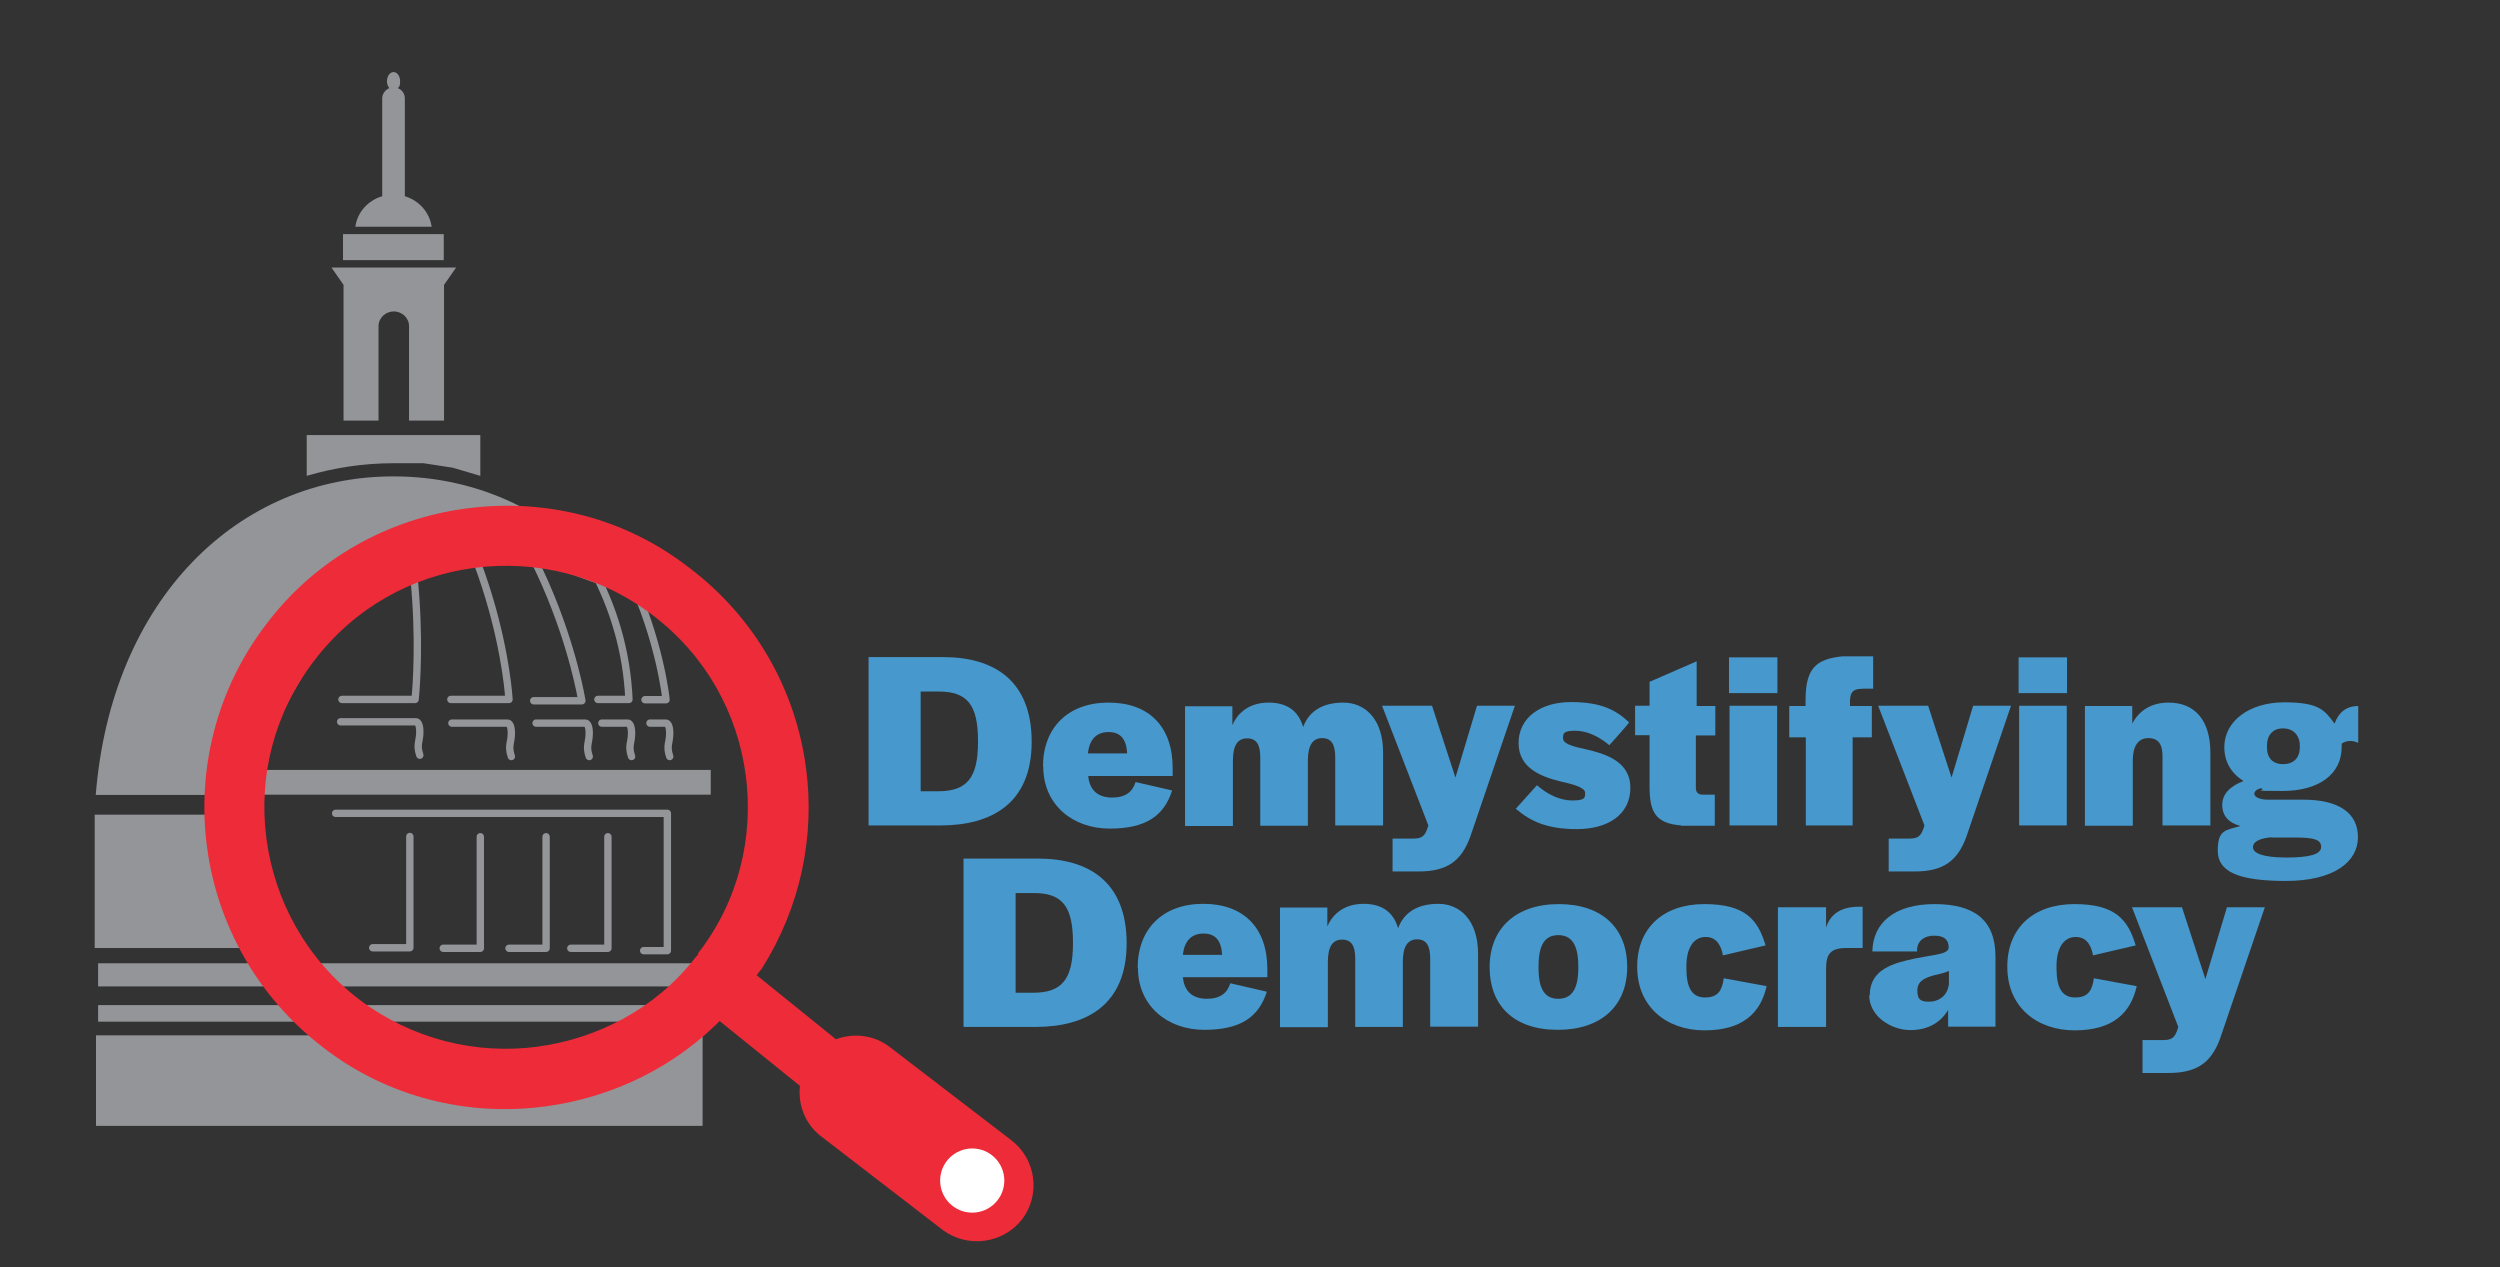
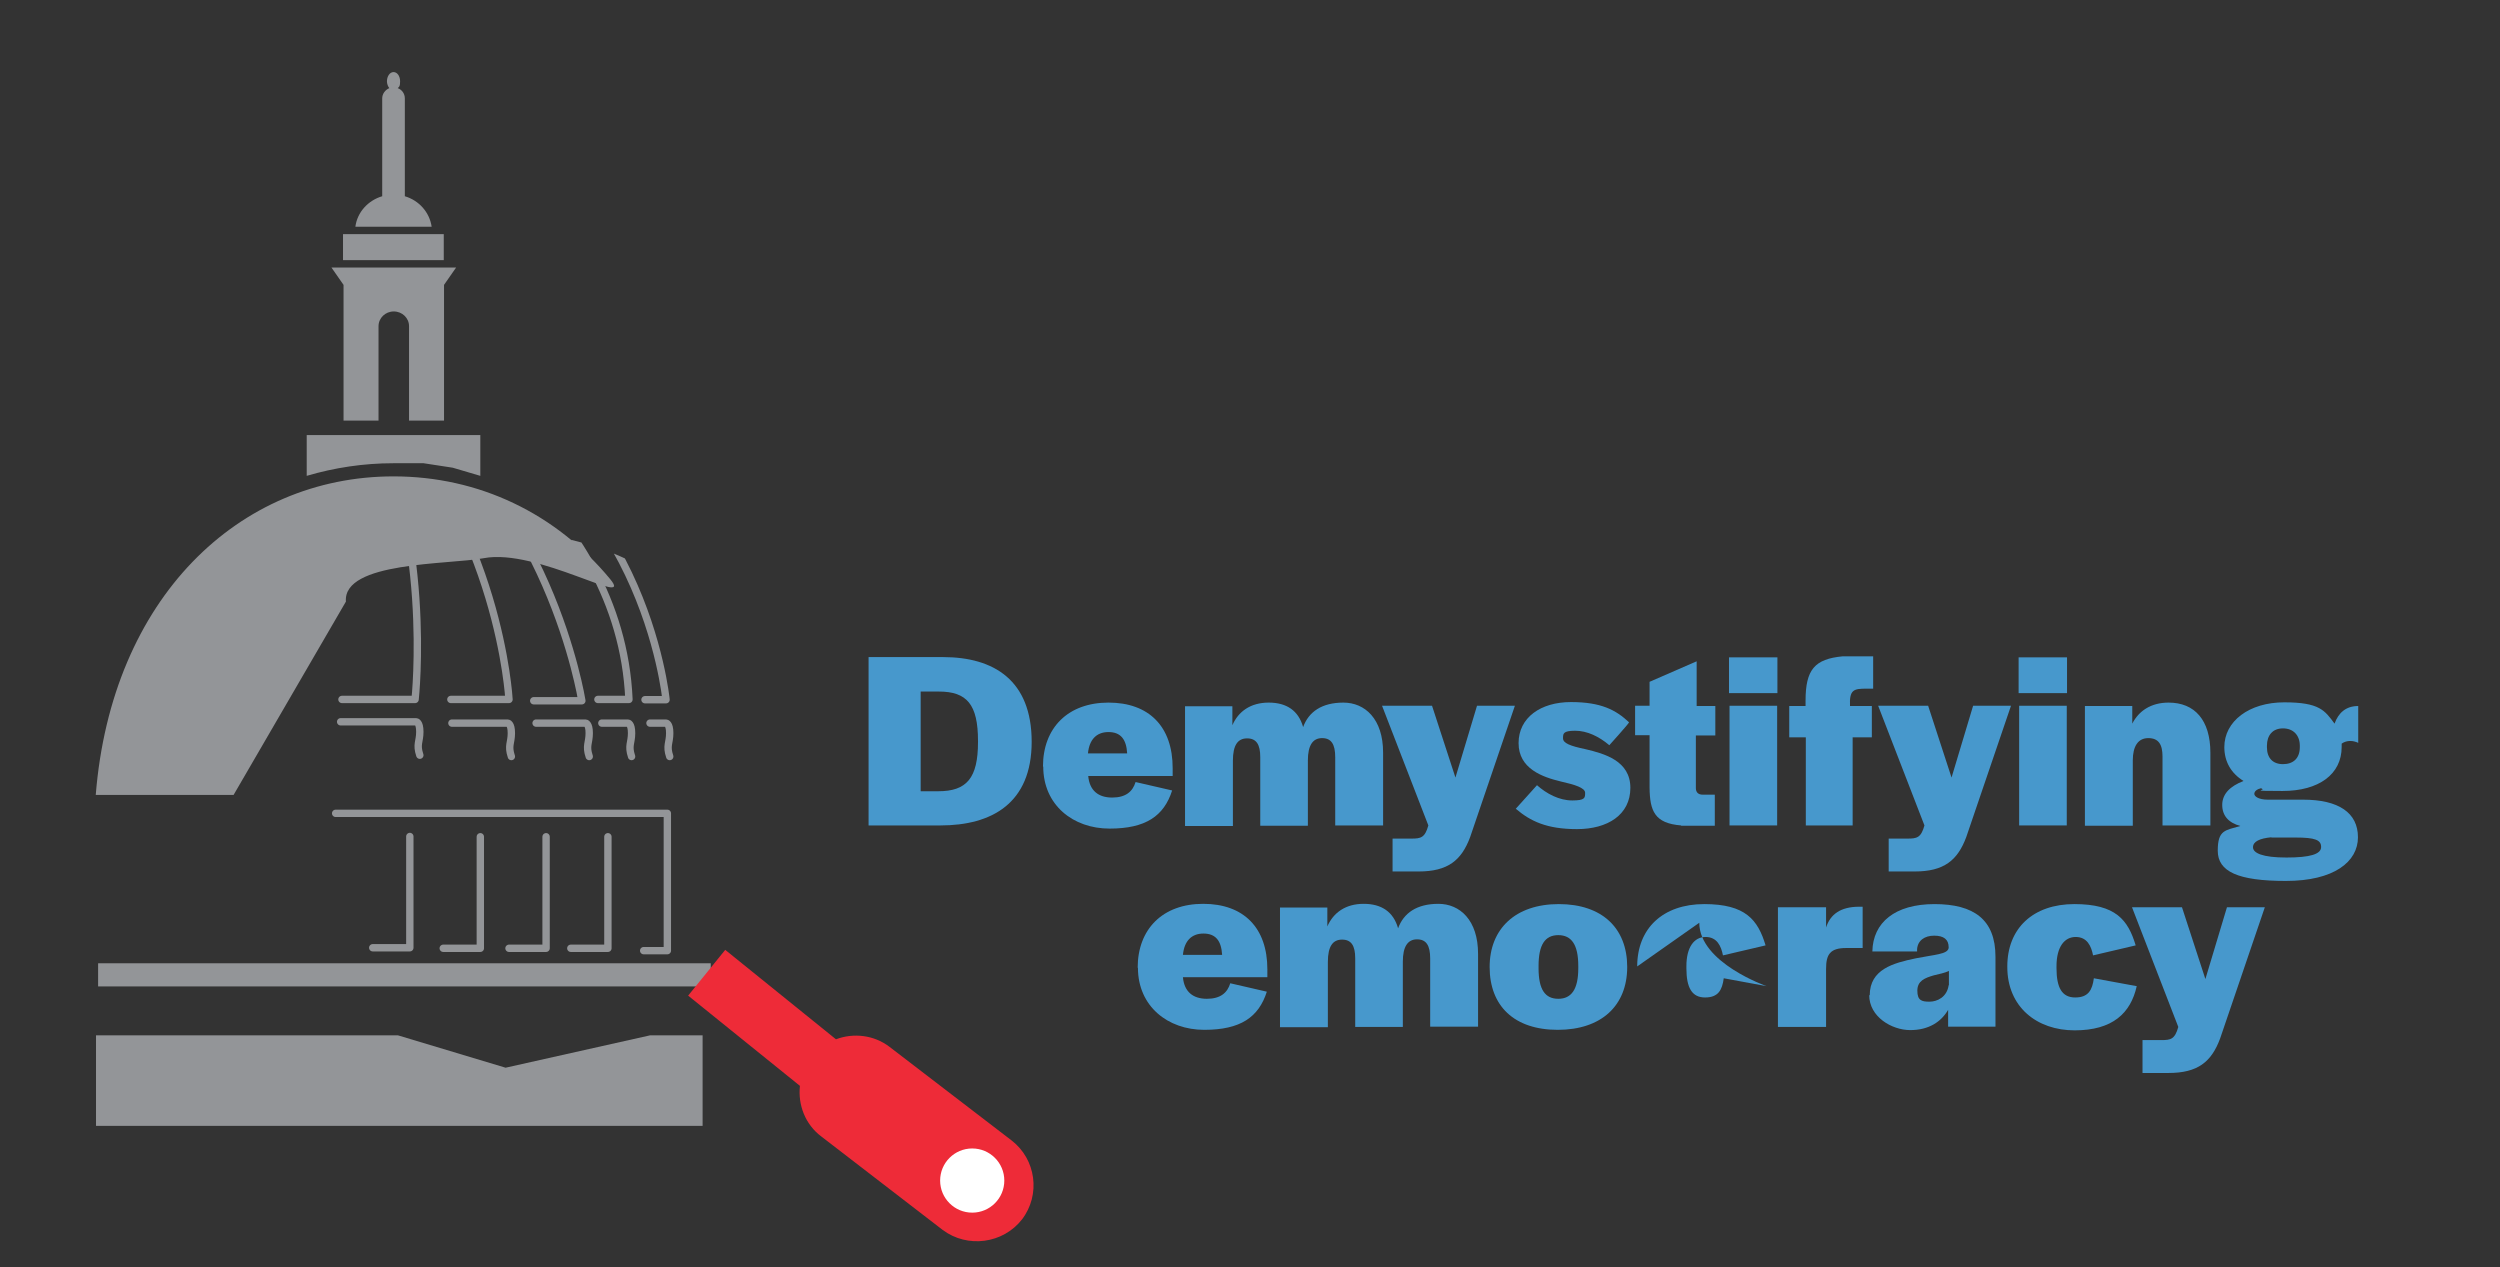
<svg xmlns="http://www.w3.org/2000/svg" id="Layer_5" data-name="Layer 5" version="1.1" viewBox="0 0 950.4 481.8">
  <rect x="0" y="0" width="950.4" height="481.8" fill="#333333" stroke="none" />
  <defs>
    <style> .cls-1, .cls-2, .cls-3, .cls-4, .cls-5, .cls-6 { stroke-width: 0px; } .cls-1, .cls-5 { fill: #939598; } .cls-7 { clip-path: url(#clippath); } .cls-2, .cls-8, .cls-9, .cls-10, .cls-11 { fill: none; } .cls-3 { fill: #4798cc; } .cls-4 { fill: #ee2b38; } .cls-4, .cls-5 { fill-rule: evenodd; } .cls-8 { stroke-width: 2.9px; } .cls-8, .cls-9, .cls-10 { stroke: #231f20; stroke-miterlimit: 10; } .cls-9, .cls-11 { stroke-width: 2.8px; } .cls-6 { fill: #fff; } .cls-10 { stroke-width: 2.8px; } .cls-11 { stroke: #939598; stroke-linecap: round; stroke-linejoin: round; } </style>
    <clipPath id="clippath">
      <circle class="cls-2" cx="192.5" cy="309.7" r="107.3" />
    </clipPath>
  </defs>
  <g>
    <path class="cls-3" d="M330.3,249.8h28.2c19.3,0,33.7,8.8,33.7,32.2s-15.2,31.8-34.7,31.8h-27.3v-64ZM350,300.8h6.7c10.8,0,15.1-5,15.1-18.7v-.4c0-13.9-4.2-18.8-14.9-18.8h-6.9v37.9Z" />
    <path class="cls-3" d="M396.5,291.4c0-14.7,9.5-24.3,24.9-24.3s24.4,9.1,24.4,24.9v3h-32.1c.5,5.6,3.9,8.2,9.1,8.2s7.8-2.3,8.9-5.9l13.9,3.2c-3.1,9.7-10,14.5-23.8,14.5s-25.2-8.9-25.2-23.6ZM413.6,286.4h14.9c-.3-5.4-2.5-8.1-7.1-8.1s-7.3,2.9-7.8,8.1Z" />
    <path class="cls-3" d="M468.5,275.7c2.3-5.3,7-8.6,13.8-8.6s11.3,3,13.1,9.3c2.1-5.8,7.1-9.3,15.3-9.3s15.1,6.2,15.1,19v27.7h-18.2v-25.9c0-5-1.5-7.3-5-7.3s-5.4,2.7-5.4,8.5v24.8h-18.1v-26.1c0-4.8-1.5-7.1-5-7.1s-5.4,2.5-5.4,8.5v24.8h-18.2v-45.5h18v7.3Z" />
    <path class="cls-3" d="M536.6,318.8c3.5,0,5.1-.3,6.4-5l-17.6-45.5h19l8.9,27.3,8.2-27.3h14.4l-17,49.9c-3.3,8.9-8.5,13.1-19.6,13.1h-9.9v-12.5h7.4Z" />
    <path class="cls-3" d="M576.2,307.5l8.1-9c3.7,3.3,8.5,5.8,13.4,5.8s4.9-1,4.9-2.9-3.9-3.1-9.2-4.3c-7.1-1.7-16.1-4.9-16.1-14.6s8.4-15.6,19.9-15.6,17.1,3,22.1,7.7c0,.4-7.5,8.7-7.5,8.7-3.9-3.3-8.4-5.5-13-5.5s-4.6,1.1-4.6,2.9,2.7,2.9,8.5,4.1c7.2,1.7,17.1,4.4,17.1,14.7s-8.7,15.7-20.3,15.7-17.8-3.1-23.2-7.7Z" />
    <path class="cls-3" d="M639.1,313.8c-10.1-.8-11.9-5.5-12-14.4v-19.9h-5.5v-11.2h5.5v-9.1l17.9-7.8v17h7.1v11.2h-7.4v20c0,1.6.9,2.5,2.6,2.5h4.6v11.8h-12.8Z" />
    <path class="cls-3" d="M675.7,263.5h-18.4v-13.6h18.4v13.6ZM675.6,313.8h-18.1v-45.5h18.1v45.5Z" />
    <path class="cls-3" d="M686.4,280.3h-6.2v-11.9h6.2v-2c0-11.8,3.4-15.9,14.2-16.9h11.5v12.3h-2.5c-4.8,0-6.6.3-6.3,6.6h8.3v11.9h-7.3v33.5h-17.8v-33.5Z" />
    <path class="cls-3" d="M725.2,318.8c3.5,0,5.1-.3,6.4-5l-17.6-45.5h19l8.9,27.3,8.2-27.3h14.4l-17,49.9c-3.3,8.9-8.5,13.1-19.6,13.1h-9.9v-12.5h7.4Z" />
    <path class="cls-3" d="M785.8,263.5h-18.4v-13.6h18.4v13.6ZM785.7,313.8h-18.1v-45.5h18.1v45.5Z" />
    <path class="cls-3" d="M810.6,275.1c2.5-4.9,7.2-8,13.8-8,9.9,0,15.9,6.6,15.9,19.1v27.6h-18.2v-26.2c0-4.6-1.5-7-5.4-7s-5.9,3.1-5.9,8.5v24.8h-18.2v-45.5h18v6.7Z" />
    <path class="cls-3" d="M859.7,299.6c-1.7.4-2.7,1.2-2.7,2.2s1.7,2.2,5.1,2.2h13.4c13.6,0,20.9,5,20.9,14.3s-9.1,16.6-27.4,16.6-25.9-3.6-25.9-11.5,2.8-7.7,8.6-9.4c-4.5-1.2-6.9-3.9-6.9-8s2.9-7.1,8.1-9.1c-4.7-2.9-7.3-7.3-7.3-12.9,0-9.8,9.4-17,22.8-17s15.4,3.1,19.1,8.1c1.5-4.2,4.4-6.7,9-6.7v14c-1.9-.9-4.3-1.1-6.3.3,0,.5,0,.9,0,1.3,0,10.3-8.6,16.7-22.5,16.7s-5.6-.3-8-.9ZM863.5,318.3c-4.4.4-7,1.6-7,3.8s3.6,3.9,12.7,3.9,13.2-1.3,13.2-4-2.3-3.6-9.7-3.6h-9.2ZM874.3,284.1v-.6c0-4-2.5-6.6-6.4-6.6s-6.1,2.6-6.1,6.6v.6c0,4,2.2,6.4,6.1,6.4s6.4-2.2,6.4-6.5Z" />
  </g>
  <g>
-     <path class="cls-3" d="M366.4,326.4h28.2c19.3,0,33.7,8.8,33.7,32.2s-15.2,31.8-34.7,31.8h-27.3v-64ZM386.1,377.4h6.7c10.8,0,15.1-5,15.1-18.7v-.4c0-13.9-4.2-18.8-14.9-18.8h-6.9v37.9Z" />
    <path class="cls-3" d="M432.5,367.9c0-14.7,9.5-24.3,24.9-24.3s24.4,9.1,24.4,24.9v3h-32.1c.5,5.6,3.9,8.2,9.1,8.2s7.8-2.3,8.9-5.9l13.9,3.2c-3.1,9.7-10,14.5-23.8,14.5s-25.2-8.9-25.2-23.6ZM449.7,363h14.9c-.3-5.4-2.5-8.1-7.1-8.1s-7.3,2.9-7.8,8.1Z" />
    <path class="cls-3" d="M504.6,352.2c2.3-5.3,7-8.6,13.8-8.6s11.3,3,13.1,9.3c2.1-5.8,7.1-9.3,15.3-9.3s15.1,6.2,15.1,19v27.7h-18.2v-25.9c0-5-1.5-7.3-5-7.3s-5.4,2.7-5.4,8.5v24.8h-18.1v-26.1c0-4.8-1.5-7.1-5-7.1s-5.4,2.5-5.4,8.5v24.8h-18.2v-45.5h18v7.3Z" />
    <path class="cls-3" d="M566.3,367.6c0-14.5,9.8-23.9,26.3-23.9s26,9.2,26,23.9-9.8,23.9-26.4,23.9-25.9-9.1-25.9-23.9ZM600,368.1v-.9c0-8.1-2.6-11.7-7.6-11.7s-7.5,3.6-7.5,11.7v.9c0,8.1,2.5,11.6,7.5,11.6s7.6-3.6,7.6-11.6Z" />
-     <path class="cls-3" d="M622.4,367.4c0-14.5,9.8-23.7,25.5-23.7s20.4,6,23.3,15.7l-16.2,3.8c-.7-3.6-2.3-7-6.6-7s-7.3,3.8-7.3,11.1v.8c0,7.4,2.1,11.1,7.1,11.1s6.5-2.8,7.1-7.3l16.3,3c-2.3,10.3-9.2,16.8-23.6,16.8s-25.6-8.9-25.6-24.1Z" />
+     <path class="cls-3" d="M622.4,367.4c0-14.5,9.8-23.7,25.5-23.7s20.4,6,23.3,15.7l-16.2,3.8c-.7-3.6-2.3-7-6.6-7s-7.3,3.8-7.3,11.1v.8c0,7.4,2.1,11.1,7.1,11.1s6.5-2.8,7.1-7.3l16.3,3s-25.6-8.9-25.6-24.1Z" />
    <path class="cls-3" d="M694.2,352.6c1.6-5,5.5-7.9,12.6-7.9h1.3v15.7h-6.3c-6.1,0-7.6,2.5-7.6,7.9v22.1h-18.3v-45.5h18.3v7.7Z" />
    <path class="cls-3" d="M710.8,378.4c0-9.9,8.9-12.3,17.6-14.1,7-1.4,12-1.5,12.4-3.9v-.3c0-2.9-1.8-4.4-5.5-4.4s-6.3,1.9-6.5,5.2v.8h-17c.2-11,8.6-18,23.6-18s23.2,5.9,23.2,20v26.6h-18v-6.4c-2.6,4.5-7.3,7.7-14.4,7.7s-15.6-5.1-15.6-13.3ZM740.9,374.6v-5.5c-1.6.8-3.8,1.2-5.8,1.7-3.4,1-6.2,2.1-6.2,5.8s1.6,4.2,4.6,4.2,6.7-1.8,7.3-6.3Z" />
    <path class="cls-3" d="M763.1,367.4c0-14.5,9.8-23.7,25.5-23.7s20.4,6,23.3,15.7l-16.2,3.8c-.7-3.6-2.3-7-6.6-7s-7.3,3.8-7.3,11.1v.8c0,7.4,2.1,11.1,7.1,11.1s6.5-2.8,7.1-7.3l16.3,3c-2.3,10.3-9.2,16.8-23.6,16.8s-25.6-8.9-25.6-24.1Z" />
    <path class="cls-3" d="M821.7,395.4c3.5,0,5.1-.3,6.4-5l-17.6-45.5h19l8.9,27.3,8.2-27.3h14.4l-17,49.9c-3.3,8.9-8.5,13.1-19.6,13.1h-9.9v-12.5h7.4Z" />
  </g>
  <path class="cls-10" d="M325.4,155.6" />
  <path class="cls-10" d="M335.1,189.8" />
  <polygon class="cls-1" points="267.1 393.6 247.1 393.6 192.2 405.9 151.3 393.6 36.5 393.6 36.5 428 267.1 428 267.1 393.6" />
  <path class="cls-11" d="M228.8,274.9h9.9s1.4,0,1.4,3.8-1.4,4.7,0,8.9" />
  <path class="cls-11" d="M247.1,274.9h6.1s1.4,0,1.4,3.8-1.4,4.7,0,8.9" />
  <path class="cls-8" d="M344,154.5" />
  <path class="cls-5" d="M149.6,27.4c1.4,0,2.5,1.5,2.5,3.5s-.3,2-.9,2.6c1.6.6,2.7,2.1,2.7,3.9v37.2c5.4,1.6,9.4,6.1,10.2,11.6h-29c.7-5.5,4.8-10,10.2-11.6v-37.2c0-1.7,1.1-3.2,2.7-3.9-.5-.6-.9-1.6-.9-2.6,0-1.9,1.1-3.5,2.5-3.5h0ZM168.7,89v9.9h-38.3v-9.9h38.3ZM173.4,101.7l-4.6,6.6v51.6h-13.3v-35.9c0-3.1-2.6-5.6-5.8-5.6h0c-3.2,0-5.8,2.5-5.8,5.6v35.9h-13.3v-51.6l-4.6-6.6h47.5ZM168.7,165.4h13.9v15.5l-10.5-3.1-11.1-1.7h-11.4c-11.4,0-22.5,1.7-33,4.8v-15.5h52.1ZM149.6,181.1c32.4,0,61.7,14,82.4,39.1,9.2,11.2-27.8-11.9-48.1-8-13.3,2.5-53.6,1.2-52.4,16.5l-42.7,73.5h-52.4c6-74.8,54.4-121.1,113.2-121.1h0Z" />
  <g class="cls-7">
    <g>
      <path class="cls-11" d="M130,265.9h27.8s7.1-64.5-19.3-113.8" />
      <path class="cls-11" d="M171.4,265.9h22.1s-3.5-65.6-50.6-114.1" />
      <path class="cls-11" d="M202.9,266.4h18.3s-12.7-79.7-72-114.1" />
      <path class="cls-11" d="M159.6,152.1s76.2,38.1,79.5,113.8h-11.8" />
      <path class="cls-11" d="M165,152.6c79.5,23.5,88.2,113.4,88.2,113.4h-8" />
      <path class="cls-9" d="M108.8,150.7" />
-       <rect class="cls-1" x="91.6" y="292.7" width="178.6" height="9.4" />
      <polyline class="cls-11" points="127.6 309.2 253.7 309.2 253.7 361.4 244.7 361.4" />
      <polyline class="cls-11" points="168.5 360.5 182.6 360.5 182.6 318.1" />
      <polyline class="cls-11" points="193.5 360.5 207.6 360.5 207.6 318.1" />
      <polyline class="cls-11" points="217 360.5 231.1 360.5 231.1 318.1" />
      <path class="cls-11" d="M129.5,274.4h28.7s1.4,0,1.4,3.8-1.4,4.7,0,8.9" />
      <path class="cls-11" d="M171.8,274.9h21.2s1.4,0,1.4,3.8-1.4,4.7,0,8.9" />
      <path class="cls-11" d="M203.8,274.9h18.8s1.4,0,1.4,3.8-1.4,4.7,0,8.9" />
    </g>
  </g>
  <polyline class="cls-11" points="141.7 360.3 155.8 360.3 155.8 318" />
  <rect class="cls-1" x="37.3" y="366.2" width="232.9" height="8.8" />
-   <polygon class="cls-1" points="36 309.7 36 360.4 102.7 360.4 85.3 309.7 36 309.7" />
-   <rect class="cls-1" x="37.3" y="382.1" width="232.2" height="6.3" />
-   <path class="cls-4" d="M306.4,291.9c-3.8-29-18.9-56.8-44.3-76-25-19.5-55.5-26.5-84.8-22.6-29,3.8-56.9,18.6-76,43.9-19.2,25-26.5,55.8-22.6,84.8,3.8,29,18.9,56.8,43.9,76,25,19.5,55.8,26.5,84.8,22.6,25.4-3.4,49.7-15,68.2-34.5l14.1-18c14.7-23.4,20.2-50.3,16.7-76.3ZM265.5,362.7c-.3.4-.6.7-.6.7l-.6.7c-15.2,19.5-37.2,30.7-59.9,33.8-23.4,3.1-47.6-2.7-67.8-17.9-20.2-15.4-32.2-37.7-35.3-61.1-3.1-23.4,2.7-47.6,18.2-67.8,15.4-20.2,37.3-32.1,60.7-35.2,23.4-3.1,48,2.7,68.1,18.1,20.2,15.4,32.1,37.3,35.2,60.7,3.1,23.4-2.7,48-18.2,67.8Z" />
  <path class="cls-4" d="M359.7,443.6c4.2-5.8,12.5-6.9,18.3-2.4,5.8,4.4,6.9,12.7,2.5,18.5-4.5,5.6-12.8,6.7-18.3,2.4-5.8-4.4-6.9-12.7-2.5-18.5h0Z" />
  <path class="cls-4" d="M384.5,433.5l-46.3-35.5c-6-4.6-13.8-5.4-20.4-2.9l-42.1-34-14.1,17.4,42.5,34.3c-.8,7.2,2,14.7,8.2,19.3l46.1,35.5c9.4,7,22.9,5.2,30.1-4,7.2-9.4,5.4-22.9-4-30.1Z" />
  <circle class="cls-6" cx="369.6" cy="448.8" r="12.2" />
</svg>